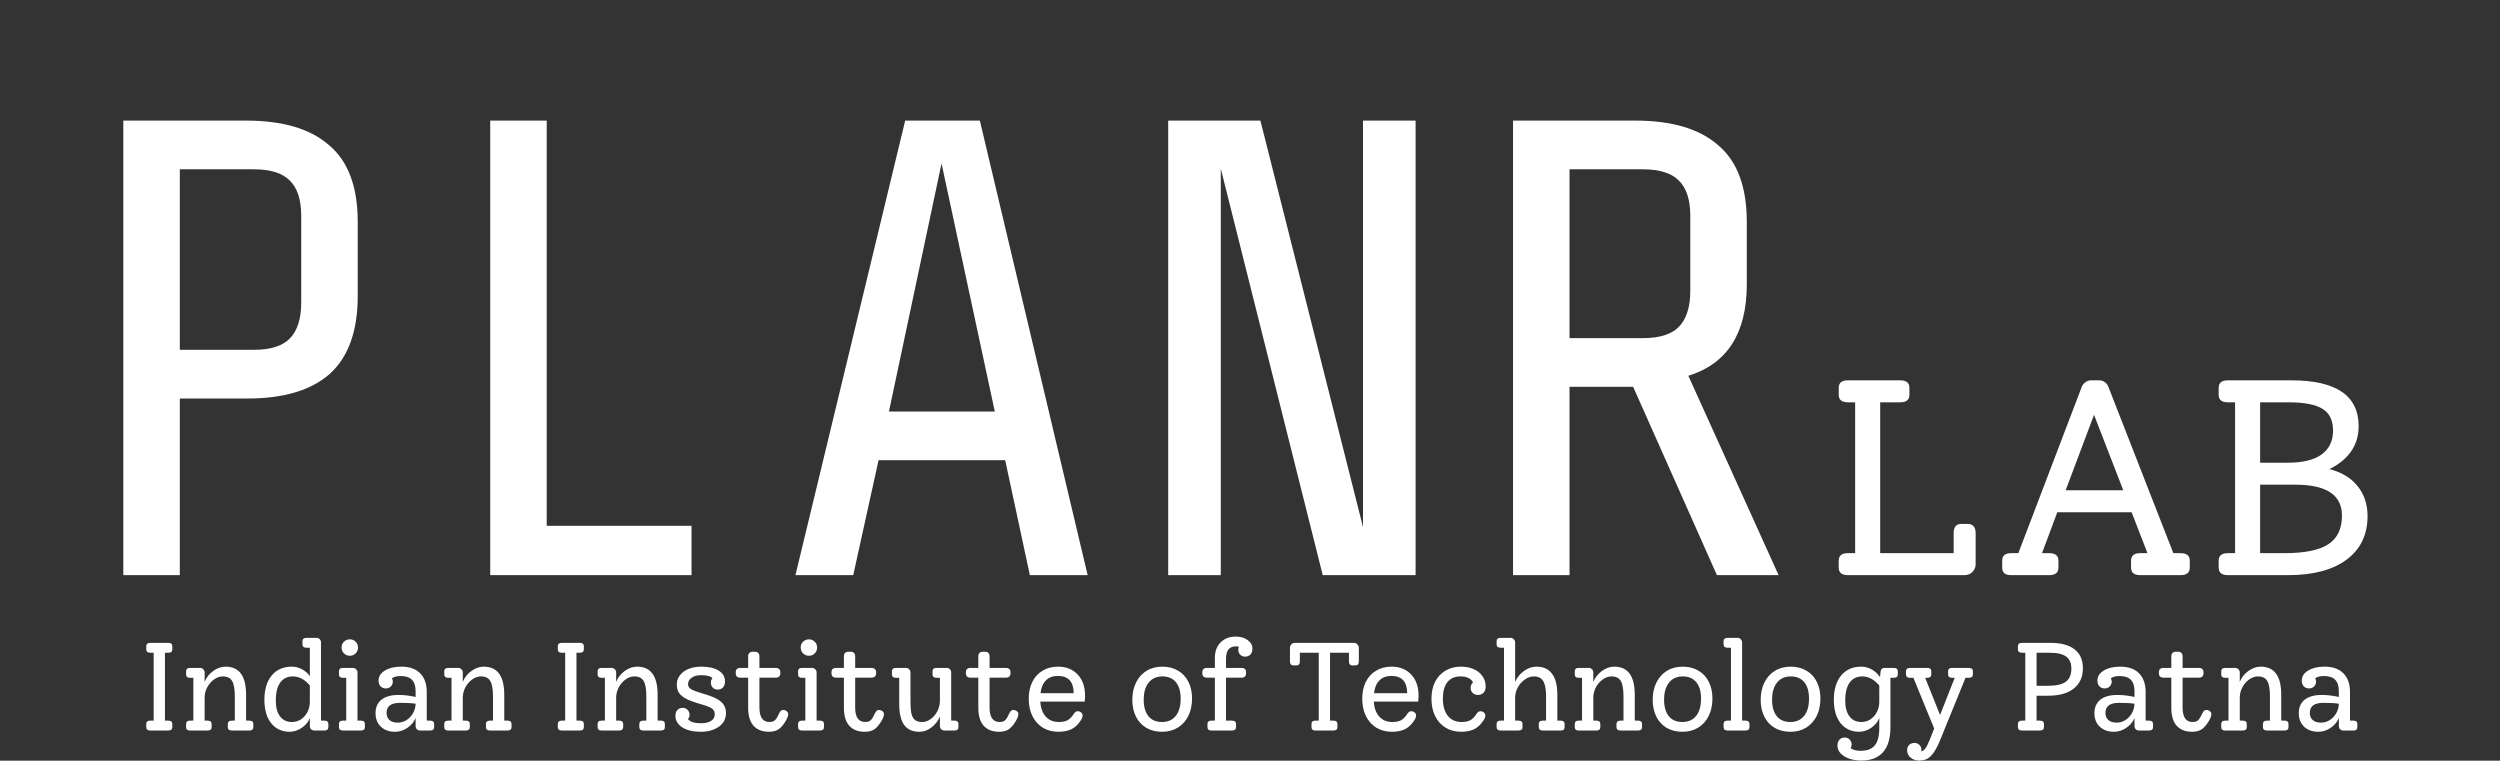
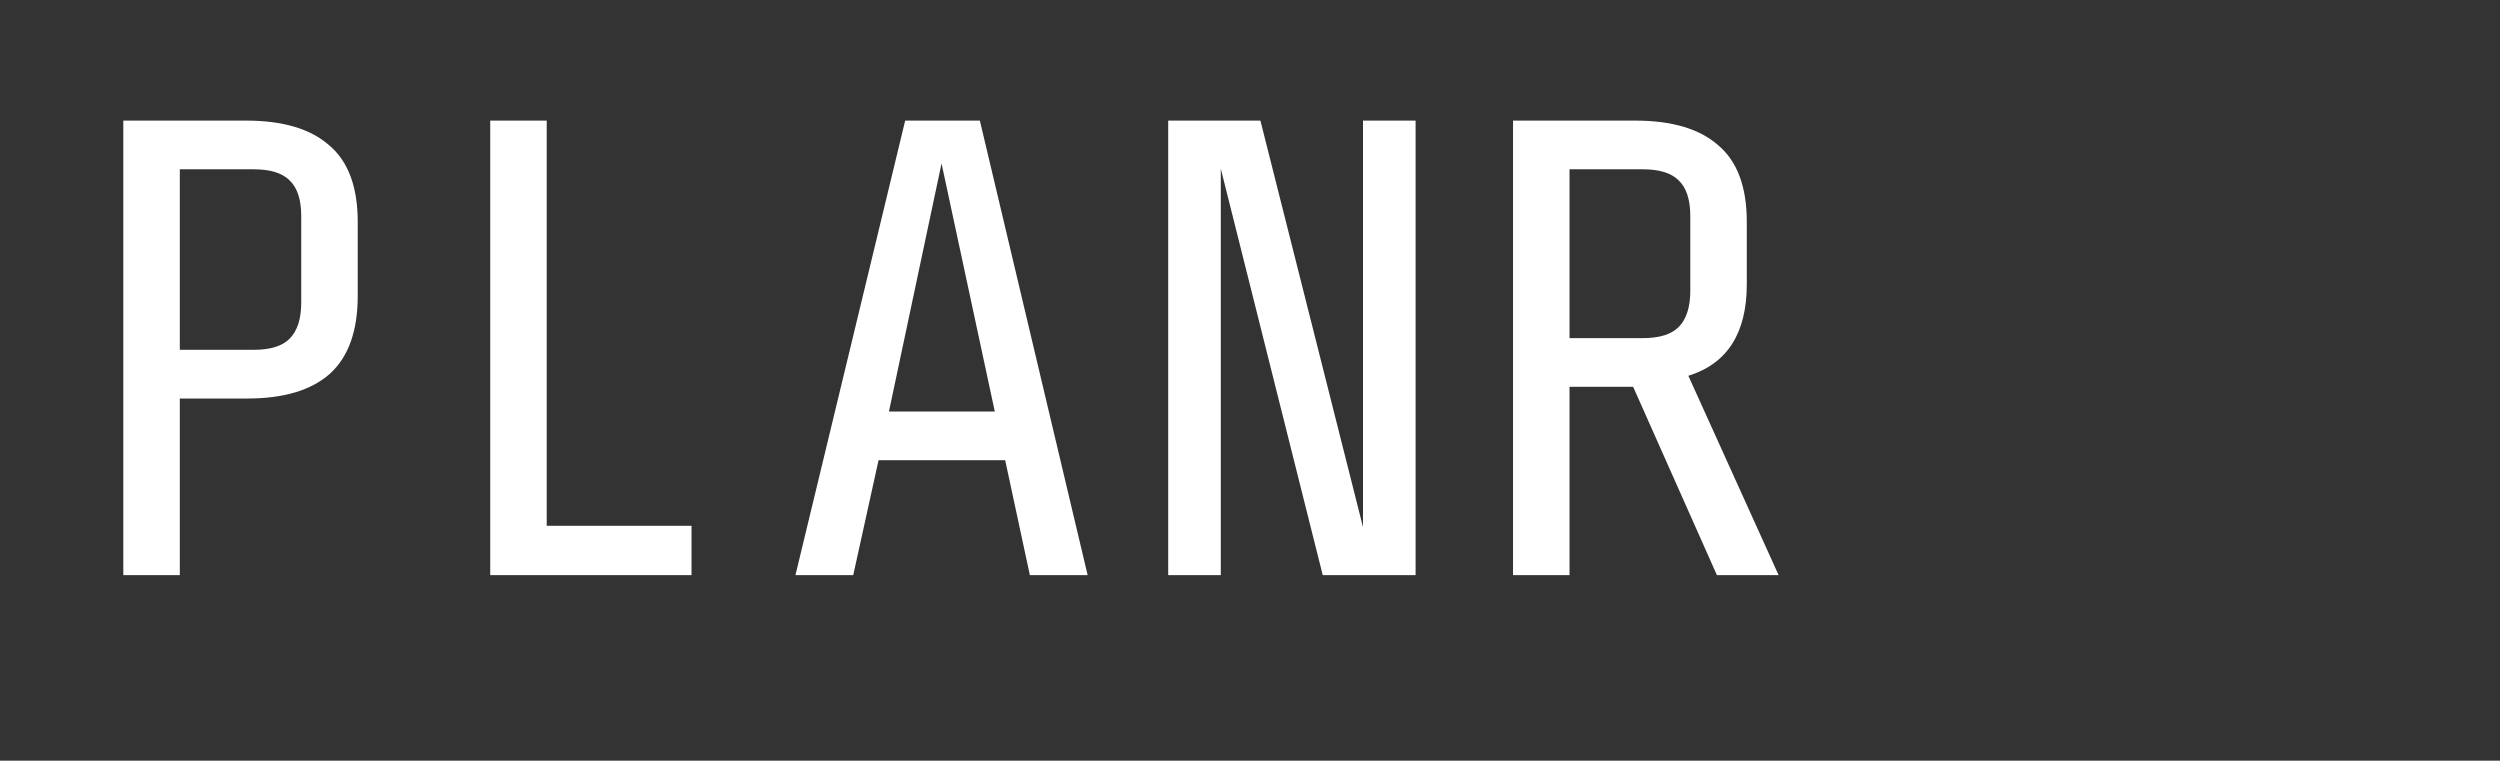
<svg xmlns="http://www.w3.org/2000/svg" width="1078" height="328" viewBox="0 0 1078 328" fill="none">
  <rect x="0" y="0" width="1078" height="328" fill="#333333" stroke="none" />
-   <path d="M64.854 315C63.666 315 63.072 314.514 63.072 313.542V312.192C63.072 311.22 63.666 310.734 64.854 310.734H66.258V281.466H64.854C63.666 281.466 63.072 280.98 63.072 280.008V278.658C63.072 277.686 63.666 277.2 64.854 277.2H72.522C73.71 277.2 74.304 277.686 74.304 278.658V280.008C74.304 280.98 73.71 281.466 72.522 281.466H71.118V310.734H72.522C73.71 310.734 74.304 311.22 74.304 312.192V313.542C74.304 314.514 73.71 315 72.522 315H64.854ZM107.515 310.734C108.667 310.734 109.243 311.22 109.243 312.192V313.542C109.243 314.514 108.667 315 107.515 315H100.009C98.821 315 98.227 314.514 98.227 313.542V312.192C98.227 311.22 98.821 310.734 100.009 310.734H101.251V300.312C101.251 297.108 100.855 294.876 100.063 293.616C99.307 292.32 97.975 291.672 96.067 291.672C94.735 291.672 93.457 292.122 92.233 293.022C91.045 293.886 90.073 295.02 89.317 296.424C88.597 297.828 88.237 299.304 88.237 300.852V310.734H89.479C90.667 310.734 91.261 311.22 91.261 312.192V313.542C91.261 314.514 90.667 315 89.479 315H81.973C80.821 315 80.245 314.514 80.245 313.542V312.192C80.245 311.22 80.821 310.734 81.973 310.734H83.377V292.266H81.973C80.821 292.266 80.245 291.78 80.245 290.808V289.458C80.245 288.486 80.821 288 81.973 288H86.239C86.815 288 87.283 288.198 87.643 288.594C88.039 288.954 88.237 289.422 88.237 289.998V294.048C88.993 292.14 90.217 290.574 91.909 289.35C93.637 288.09 95.419 287.46 97.255 287.46C103.159 287.46 106.111 291.492 106.111 299.556V310.734H107.515ZM139.816 310.734C141.004 310.734 141.598 311.22 141.598 312.192V313.542C141.598 314.514 141.004 315 139.816 315H135.604C135.028 315 134.542 314.82 134.146 314.46C133.786 314.064 133.606 313.578 133.606 313.002V309.6C132.958 311.292 131.788 312.714 130.096 313.866C128.44 314.982 126.676 315.54 124.804 315.54C122.644 315.54 120.736 314.982 119.08 313.866C117.46 312.75 116.2 311.166 115.3 309.114C114.436 307.026 114.004 304.596 114.004 301.824C114.004 297.36 115.048 293.85 117.136 291.294C119.26 288.738 122.158 287.46 125.83 287.46C127.342 287.46 128.782 287.82 130.15 288.54C131.518 289.26 132.67 290.268 133.606 291.564V279.306H132.202C131.014 279.306 130.42 278.82 130.42 277.848V276.498C130.42 275.526 131.014 275.04 132.202 275.04H136.522C137.062 275.04 137.512 275.238 137.872 275.634C138.232 275.994 138.412 276.462 138.412 277.038V310.734H139.816ZM125.884 311.328C127.288 311.328 128.584 310.95 129.772 310.194C130.96 309.402 131.896 308.34 132.58 307.008C133.264 305.676 133.606 304.218 133.606 302.634V295.614C132.598 294.354 131.464 293.382 130.204 292.698C128.98 292.014 127.684 291.672 126.316 291.672C123.904 291.672 122.068 292.572 120.808 294.372C119.548 296.136 118.918 298.71 118.918 302.094C118.918 305.01 119.53 307.278 120.754 308.898C121.978 310.518 123.688 311.328 125.884 311.328ZM150.861 282.762C149.853 282.762 149.007 282.42 148.323 281.736C147.639 281.052 147.297 280.206 147.297 279.198C147.297 278.19 147.639 277.362 148.323 276.714C149.007 276.03 149.853 275.688 150.861 275.688C151.869 275.688 152.697 276.03 153.345 276.714C154.029 277.362 154.371 278.19 154.371 279.198C154.371 280.206 154.029 281.052 153.345 281.736C152.697 282.42 151.869 282.762 150.861 282.762ZM147.891 315C146.739 315 146.163 314.514 146.163 313.542V312.192C146.163 311.22 146.739 310.734 147.891 310.734H149.295V292.266H147.891C146.739 292.266 146.163 291.78 146.163 290.808V289.458C146.163 288.486 146.739 288 147.891 288H152.157C152.733 288 153.201 288.198 153.561 288.594C153.957 288.954 154.155 289.422 154.155 289.998V310.734H155.559C156.747 310.734 157.341 311.22 157.341 312.192V313.542C157.341 314.514 156.747 315 155.559 315H147.891ZM185.476 310.734C186.628 310.734 187.204 311.22 187.204 312.192V313.542C187.204 314.514 186.628 315 185.476 315H181.156C180.616 315 180.148 314.82 179.752 314.46C179.392 314.064 179.212 313.578 179.212 313.002V309.6C178.528 311.292 177.34 312.714 175.648 313.866C173.992 314.982 172.228 315.54 170.356 315.54C167.836 315.54 165.802 314.82 164.254 313.38C162.706 311.904 161.932 309.96 161.932 307.548C161.932 305.028 162.778 303.084 164.47 301.716C166.198 300.348 168.646 299.664 171.814 299.664C174.226 299.664 176.692 299.952 179.212 300.528V298.098C179.212 295.866 178.69 294.21 177.646 293.13C176.602 292.05 174.982 291.51 172.786 291.51C171.094 291.51 169.834 291.834 169.006 292.482C169.258 292.914 169.384 293.382 169.384 293.886C169.384 294.714 169.096 295.416 168.52 295.992C167.944 296.568 167.242 296.856 166.414 296.856C165.442 296.856 164.668 296.55 164.092 295.938C163.516 295.326 163.228 294.498 163.228 293.454C163.228 291.69 164.146 290.25 165.982 289.134C167.818 288.018 170.158 287.46 173.002 287.46C176.566 287.46 179.284 288.414 181.156 290.322C183.064 292.23 184.018 294.93 184.018 298.422V310.734H185.476ZM171.49 311.598C172.858 311.598 174.118 311.238 175.27 310.518C176.458 309.762 177.394 308.772 178.078 307.548C178.798 306.288 179.176 304.92 179.212 303.444C177.592 303.192 175.36 303.066 172.516 303.066C168.628 303.066 166.684 304.506 166.684 307.386C166.684 308.718 167.116 309.762 167.98 310.518C168.844 311.238 170.014 311.598 171.49 311.598ZM218.838 310.734C219.99 310.734 220.566 311.22 220.566 312.192V313.542C220.566 314.514 219.99 315 218.838 315H211.332C210.144 315 209.55 314.514 209.55 313.542V312.192C209.55 311.22 210.144 310.734 211.332 310.734H212.574V300.312C212.574 297.108 212.178 294.876 211.386 293.616C210.63 292.32 209.298 291.672 207.39 291.672C206.058 291.672 204.78 292.122 203.556 293.022C202.368 293.886 201.396 295.02 200.64 296.424C199.92 297.828 199.56 299.304 199.56 300.852V310.734H200.802C201.99 310.734 202.584 311.22 202.584 312.192V313.542C202.584 314.514 201.99 315 200.802 315H193.296C192.144 315 191.568 314.514 191.568 313.542V312.192C191.568 311.22 192.144 310.734 193.296 310.734H194.7V292.266H193.296C192.144 292.266 191.568 291.78 191.568 290.808V289.458C191.568 288.486 192.144 288 193.296 288H197.562C198.138 288 198.606 288.198 198.966 288.594C199.362 288.954 199.56 289.422 199.56 289.998V294.048C200.316 292.14 201.54 290.574 203.232 289.35C204.96 288.09 206.742 287.46 208.578 287.46C214.482 287.46 217.434 291.492 217.434 299.556V310.734H218.838ZM242.305 315C241.117 315 240.523 314.514 240.523 313.542V312.192C240.523 311.22 241.117 310.734 242.305 310.734H243.709V281.466H242.305C241.117 281.466 240.523 280.98 240.523 280.008V278.658C240.523 277.686 241.117 277.2 242.305 277.2H249.973C251.161 277.2 251.755 277.686 251.755 278.658V280.008C251.755 280.98 251.161 281.466 249.973 281.466H248.569V310.734H249.973C251.161 310.734 251.755 311.22 251.755 312.192V313.542C251.755 314.514 251.161 315 249.973 315H242.305ZM284.966 310.734C286.118 310.734 286.694 311.22 286.694 312.192V313.542C286.694 314.514 286.118 315 284.966 315H277.46C276.272 315 275.678 314.514 275.678 313.542V312.192C275.678 311.22 276.272 310.734 277.46 310.734H278.702V300.312C278.702 297.108 278.306 294.876 277.514 293.616C276.758 292.32 275.426 291.672 273.518 291.672C272.186 291.672 270.908 292.122 269.684 293.022C268.496 293.886 267.524 295.02 266.768 296.424C266.048 297.828 265.688 299.304 265.688 300.852V310.734H266.93C268.118 310.734 268.712 311.22 268.712 312.192V313.542C268.712 314.514 268.118 315 266.93 315H259.424C258.272 315 257.696 314.514 257.696 313.542V312.192C257.696 311.22 258.272 310.734 259.424 310.734H260.828V292.266H259.424C258.272 292.266 257.696 291.78 257.696 290.808V289.458C257.696 288.486 258.272 288 259.424 288H263.69C264.266 288 264.734 288.198 265.094 288.594C265.49 288.954 265.688 289.422 265.688 289.998V294.048C266.444 292.14 267.668 290.574 269.36 289.35C271.088 288.09 272.87 287.46 274.706 287.46C280.61 287.46 283.562 291.492 283.562 299.556V310.734H284.966ZM303.767 299.286C307.151 300.258 309.545 301.374 310.949 302.634C312.353 303.858 313.055 305.496 313.055 307.548C313.055 309.096 312.605 310.482 311.705 311.706C310.805 312.894 309.527 313.83 307.871 314.514C306.251 315.198 304.379 315.54 302.255 315.54C298.907 315.54 296.225 314.91 294.209 313.65C292.229 312.354 291.239 310.68 291.239 308.628C291.239 307.584 291.527 306.756 292.103 306.144C292.679 305.532 293.453 305.226 294.425 305.226C295.253 305.226 295.937 305.514 296.477 306.09C297.053 306.666 297.341 307.368 297.341 308.196C297.341 308.952 297.107 309.564 296.639 310.032C297.503 311.256 299.357 311.868 302.201 311.868C304.145 311.868 305.621 311.526 306.629 310.842C307.673 310.158 308.195 309.24 308.195 308.088C308.195 307.332 308.033 306.72 307.709 306.252C307.385 305.748 306.809 305.316 305.981 304.956C305.189 304.56 303.965 304.128 302.309 303.66C299.609 302.904 297.503 302.148 295.991 301.392C294.515 300.6 293.453 299.736 292.805 298.8C292.157 297.828 291.833 296.622 291.833 295.182C291.833 293.67 292.283 292.338 293.183 291.186C294.083 289.998 295.325 289.08 296.909 288.432C298.529 287.784 300.365 287.46 302.417 287.46C305.621 287.46 308.123 288.036 309.923 289.188C311.723 290.304 312.623 291.87 312.623 293.886C312.623 294.93 312.335 295.776 311.759 296.424C311.183 297.036 310.427 297.342 309.491 297.342C308.627 297.342 307.907 297.054 307.331 296.478C306.791 295.902 306.521 295.182 306.521 294.318C306.521 293.562 306.755 292.95 307.223 292.482C306.431 291.582 304.811 291.132 302.363 291.132C300.671 291.132 299.303 291.492 298.259 292.212C297.215 292.932 296.693 293.868 296.693 295.02C296.693 295.632 296.891 296.154 297.287 296.586C297.683 297.018 298.367 297.432 299.339 297.828C300.347 298.224 301.823 298.71 303.767 299.286ZM337.722 306.144C338.298 306.144 338.802 306.324 339.234 306.684C339.666 307.008 339.882 307.422 339.882 307.926C339.882 308.502 339.702 309.15 339.342 309.87C338.514 311.526 337.524 312.894 336.372 313.974C335.22 315.018 333.636 315.54 331.62 315.54C328.668 315.54 326.418 314.658 324.87 312.894C323.358 311.13 322.602 308.556 322.602 305.172V292.212H319.254C318.606 292.212 318.102 292.05 317.742 291.726C317.418 291.402 317.256 290.952 317.256 290.376V289.782C317.256 289.206 317.418 288.774 317.742 288.486C318.102 288.162 318.606 288 319.254 288H322.602V283.032C322.602 282.384 322.764 281.898 323.088 281.574C323.448 281.214 323.934 281.034 324.546 281.034H325.572C326.184 281.034 326.652 281.214 326.976 281.574C327.3 281.898 327.462 282.384 327.462 283.032V288H334.482C335.13 288 335.616 288.162 335.94 288.486C336.3 288.774 336.48 289.206 336.48 289.782V290.376C336.48 290.952 336.3 291.402 335.94 291.726C335.616 292.05 335.13 292.212 334.482 292.212H327.462V305.064C327.462 309.24 328.902 311.328 331.782 311.328C332.898 311.328 333.726 311.04 334.266 310.464C334.842 309.852 335.436 308.844 336.048 307.44C336.3 306.972 336.534 306.648 336.75 306.468C337.002 306.252 337.326 306.144 337.722 306.144ZM348.826 282.762C347.818 282.762 346.972 282.42 346.288 281.736C345.604 281.052 345.262 280.206 345.262 279.198C345.262 278.19 345.604 277.362 346.288 276.714C346.972 276.03 347.818 275.688 348.826 275.688C349.834 275.688 350.662 276.03 351.31 276.714C351.994 277.362 352.336 278.19 352.336 279.198C352.336 280.206 351.994 281.052 351.31 281.736C350.662 282.42 349.834 282.762 348.826 282.762ZM345.856 315C344.704 315 344.128 314.514 344.128 313.542V312.192C344.128 311.22 344.704 310.734 345.856 310.734H347.26V292.266H345.856C344.704 292.266 344.128 291.78 344.128 290.808V289.458C344.128 288.486 344.704 288 345.856 288H350.122C350.698 288 351.166 288.198 351.526 288.594C351.922 288.954 352.12 289.422 352.12 289.998V310.734H353.524C354.712 310.734 355.306 311.22 355.306 312.192V313.542C355.306 314.514 354.712 315 353.524 315H345.856ZM379.013 306.144C379.589 306.144 380.093 306.324 380.525 306.684C380.957 307.008 381.173 307.422 381.173 307.926C381.173 308.502 380.993 309.15 380.633 309.87C379.805 311.526 378.815 312.894 377.663 313.974C376.511 315.018 374.927 315.54 372.911 315.54C369.959 315.54 367.709 314.658 366.161 312.894C364.649 311.13 363.893 308.556 363.893 305.172V292.212H360.545C359.897 292.212 359.393 292.05 359.033 291.726C358.709 291.402 358.547 290.952 358.547 290.376V289.782C358.547 289.206 358.709 288.774 359.033 288.486C359.393 288.162 359.897 288 360.545 288H363.893V283.032C363.893 282.384 364.055 281.898 364.379 281.574C364.739 281.214 365.225 281.034 365.837 281.034H366.863C367.475 281.034 367.943 281.214 368.267 281.574C368.591 281.898 368.753 282.384 368.753 283.032V288H375.773C376.421 288 376.907 288.162 377.231 288.486C377.591 288.774 377.771 289.206 377.771 289.782V290.376C377.771 290.952 377.591 291.402 377.231 291.726C376.907 292.05 376.421 292.212 375.773 292.212H368.753V305.064C368.753 309.24 370.193 311.328 373.073 311.328C374.189 311.328 375.017 311.04 375.557 310.464C376.133 309.852 376.727 308.844 377.339 307.44C377.591 306.972 377.825 306.648 378.041 306.468C378.293 306.252 378.617 306.144 379.013 306.144ZM411.555 310.734C412.707 310.734 413.283 311.22 413.283 312.192V313.542C413.283 314.514 412.707 315 411.555 315H407.289C406.713 315 406.227 314.82 405.831 314.46C405.471 314.064 405.291 313.578 405.291 313.002V308.952C404.499 310.86 403.275 312.444 401.619 313.704C399.999 314.928 398.271 315.54 396.435 315.54C393.483 315.54 391.287 314.55 389.847 312.57C388.443 310.59 387.741 307.548 387.741 303.444V292.266H386.337C385.185 292.266 384.609 291.78 384.609 290.808V289.458C384.609 288.486 385.185 288 386.337 288H390.711C391.215 288 391.647 288.198 392.007 288.594C392.403 288.954 392.601 289.422 392.601 289.998V302.688C392.601 304.884 392.745 306.594 393.033 307.818C393.357 309.042 393.879 309.942 394.599 310.518C395.355 311.058 396.363 311.328 397.623 311.328C398.919 311.328 400.161 310.896 401.349 310.032C402.537 309.168 403.491 308.034 404.211 306.63C404.931 305.19 405.291 303.696 405.291 302.148V292.266H403.887C402.699 292.266 402.105 291.78 402.105 290.808V289.458C402.105 288.486 402.699 288 403.887 288H408.207C408.783 288 409.251 288.198 409.611 288.594C409.971 288.954 410.151 289.422 410.151 289.998V310.734H411.555ZM436.968 306.144C437.544 306.144 438.048 306.324 438.48 306.684C438.912 307.008 439.128 307.422 439.128 307.926C439.128 308.502 438.948 309.15 438.588 309.87C437.76 311.526 436.77 312.894 435.618 313.974C434.466 315.018 432.882 315.54 430.866 315.54C427.914 315.54 425.664 314.658 424.116 312.894C422.604 311.13 421.848 308.556 421.848 305.172V292.212H418.5C417.852 292.212 417.348 292.05 416.988 291.726C416.664 291.402 416.502 290.952 416.502 290.376V289.782C416.502 289.206 416.664 288.774 416.988 288.486C417.348 288.162 417.852 288 418.5 288H421.848V283.032C421.848 282.384 422.01 281.898 422.334 281.574C422.694 281.214 423.18 281.034 423.792 281.034H424.818C425.43 281.034 425.898 281.214 426.222 281.574C426.546 281.898 426.708 282.384 426.708 283.032V288H433.728C434.376 288 434.862 288.162 435.186 288.486C435.546 288.774 435.726 289.206 435.726 289.782V290.376C435.726 290.952 435.546 291.402 435.186 291.726C434.862 292.05 434.376 292.212 433.728 292.212H426.708V305.064C426.708 309.24 428.148 311.328 431.028 311.328C432.144 311.328 432.972 311.04 433.512 310.464C434.088 309.852 434.682 308.844 435.294 307.44C435.546 306.972 435.78 306.648 435.996 306.468C436.248 306.252 436.572 306.144 436.968 306.144ZM467.89 300.15C467.89 300.33 467.836 301.122 467.728 302.526H448.558C448.738 305.262 449.53 307.422 450.934 309.006C452.338 310.554 454.21 311.328 456.55 311.328C458.134 311.328 459.394 311.076 460.33 310.572C461.266 310.068 462.148 309.168 462.976 307.872C463.264 307.44 463.534 307.134 463.786 306.954C464.074 306.774 464.398 306.684 464.758 306.684C465.298 306.684 465.766 306.864 466.162 307.224C466.594 307.548 466.81 307.962 466.81 308.466C466.81 309.15 466.558 309.852 466.054 310.572C465.01 312.264 463.714 313.524 462.166 314.352C460.618 315.144 458.692 315.54 456.388 315.54C453.832 315.54 451.582 314.946 449.638 313.758C447.73 312.57 446.236 310.896 445.156 308.736C444.112 306.576 443.59 304.092 443.59 301.284C443.59 298.512 444.112 296.082 445.156 293.994C446.2 291.906 447.676 290.304 449.584 289.188C451.492 288.036 453.706 287.46 456.226 287.46C459.718 287.46 462.526 288.576 464.65 290.808C466.81 293.04 467.89 296.154 467.89 300.15ZM456.118 291.456C453.994 291.456 452.284 292.104 450.988 293.4C449.728 294.66 448.954 296.496 448.666 298.908H462.976C462.94 293.94 460.654 291.456 456.118 291.456ZM501.054 315.54C498.498 315.54 496.248 314.982 494.304 313.866C492.36 312.714 490.866 311.094 489.822 309.006C488.778 306.918 488.256 304.506 488.256 301.77C488.256 298.926 488.796 296.424 489.876 294.264C490.956 292.104 492.468 290.43 494.412 289.242C496.356 288.054 498.624 287.46 501.216 287.46C503.772 287.46 506.022 288.036 507.966 289.188C509.91 290.304 511.404 291.906 512.448 293.994C513.492 296.082 514.014 298.494 514.014 301.23C514.014 304.074 513.474 306.576 512.394 308.736C511.314 310.896 509.802 312.57 507.858 313.758C505.914 314.946 503.646 315.54 501.054 315.54ZM501.054 311.328C503.61 311.328 505.59 310.446 506.994 308.682C508.398 306.918 509.1 304.452 509.1 301.284C509.1 298.188 508.416 295.812 507.048 294.156C505.68 292.5 503.736 291.672 501.216 291.672C498.696 291.672 496.716 292.572 495.276 294.372C493.872 296.136 493.17 298.584 493.17 301.716C493.17 304.776 493.854 307.152 495.222 308.844C496.59 310.5 498.534 311.328 501.054 311.328ZM536.859 283.14C536.031 283.14 535.329 282.852 534.753 282.276C534.213 281.7 533.943 280.998 533.943 280.17C533.943 279.666 534.051 279.234 534.267 278.874C533.871 278.766 533.421 278.712 532.917 278.712C531.477 278.712 530.397 279.162 529.677 280.062C528.993 280.962 528.651 282.348 528.651 284.22V288H535.293C536.625 288 537.291 288.594 537.291 289.782V290.376C537.291 290.952 537.129 291.402 536.805 291.726C536.481 292.05 535.977 292.212 535.293 292.212H528.651V310.734H531.243C532.395 310.734 532.971 311.22 532.971 312.192V313.542C532.971 314.514 532.395 315 531.243 315H522.441C521.253 315 520.659 314.514 520.659 313.542V312.192C520.659 311.22 521.253 310.734 522.441 310.734H523.845V292.212H520.443C519.795 292.212 519.291 292.05 518.931 291.726C518.607 291.402 518.445 290.952 518.445 290.376V289.782C518.445 289.242 518.607 288.81 518.931 288.486C519.291 288.162 519.795 288 520.443 288H523.845V283.788C523.845 280.944 524.655 278.694 526.275 277.038C527.931 275.346 530.127 274.5 532.863 274.5C534.951 274.5 536.661 275.004 537.993 276.012C539.361 276.984 540.045 278.226 540.045 279.738C540.045 280.782 539.757 281.61 539.181 282.222C538.605 282.834 537.831 283.14 536.859 283.14ZM583.771 277.2C584.383 277.2 584.887 277.416 585.283 277.848C585.715 278.244 585.931 278.748 585.931 279.36V285.138C585.931 286.326 585.445 286.92 584.473 286.92H583.123C582.151 286.92 581.665 286.326 581.665 285.138V281.466H573.511V310.734H574.915C576.103 310.734 576.697 311.22 576.697 312.192V313.542C576.697 314.514 576.103 315 574.915 315H567.247C566.095 315 565.519 314.514 565.519 313.542V312.192C565.519 311.22 566.095 310.734 567.247 310.734H568.651V281.466H560.497V285.138C560.497 286.326 560.011 286.92 559.039 286.92H557.689C556.717 286.92 556.231 286.326 556.231 285.138V279.36C556.231 278.748 556.429 278.244 556.825 277.848C557.221 277.416 557.725 277.2 558.337 277.2H583.771ZM611.697 300.15C611.697 300.33 611.643 301.122 611.535 302.526H592.365C592.545 305.262 593.337 307.422 594.741 309.006C596.145 310.554 598.017 311.328 600.357 311.328C601.941 311.328 603.201 311.076 604.137 310.572C605.073 310.068 605.955 309.168 606.783 307.872C607.071 307.44 607.341 307.134 607.593 306.954C607.881 306.774 608.205 306.684 608.565 306.684C609.105 306.684 609.573 306.864 609.969 307.224C610.401 307.548 610.617 307.962 610.617 308.466C610.617 309.15 610.365 309.852 609.861 310.572C608.817 312.264 607.521 313.524 605.973 314.352C604.425 315.144 602.499 315.54 600.195 315.54C597.639 315.54 595.389 314.946 593.445 313.758C591.537 312.57 590.043 310.896 588.963 308.736C587.919 306.576 587.397 304.092 587.397 301.284C587.397 298.512 587.919 296.082 588.963 293.994C590.007 291.906 591.483 290.304 593.391 289.188C595.299 288.036 597.513 287.46 600.033 287.46C603.525 287.46 606.333 288.576 608.457 290.808C610.617 293.04 611.697 296.154 611.697 300.15ZM599.925 291.456C597.801 291.456 596.091 292.104 594.795 293.4C593.535 294.66 592.761 296.496 592.473 298.908H606.783C606.747 293.94 604.461 291.456 599.925 291.456ZM638.413 306.684C638.953 306.684 639.421 306.864 639.817 307.224C640.249 307.548 640.465 307.962 640.465 308.466C640.465 309.15 640.213 309.852 639.709 310.572C638.665 312.264 637.369 313.524 635.821 314.352C634.273 315.144 632.347 315.54 630.043 315.54C627.487 315.54 625.237 314.946 623.293 313.758C621.385 312.57 619.891 310.896 618.811 308.736C617.767 306.576 617.245 304.092 617.245 301.284C617.245 298.512 617.767 296.082 618.811 293.994C619.891 291.906 621.385 290.304 623.293 289.188C625.201 288.036 627.415 287.46 629.935 287.46C632.023 287.46 633.877 287.82 635.497 288.54C637.117 289.26 638.377 290.286 639.277 291.618C640.177 292.914 640.627 294.39 640.627 296.046C640.627 297.162 640.321 298.044 639.709 298.692C639.097 299.34 638.287 299.664 637.279 299.664C636.379 299.664 635.623 299.376 635.011 298.8C634.435 298.224 634.147 297.504 634.147 296.64C634.147 295.632 634.489 294.822 635.173 294.21C634.741 293.382 634.057 292.752 633.121 292.32C632.221 291.888 631.105 291.672 629.773 291.672C627.325 291.672 625.435 292.5 624.103 294.156C622.807 295.812 622.159 298.17 622.159 301.23C622.159 304.362 622.861 306.828 624.265 308.628C625.705 310.428 627.685 311.328 630.205 311.328C631.789 311.328 633.049 311.076 633.985 310.572C634.921 310.068 635.803 309.168 636.631 307.872C636.919 307.44 637.189 307.134 637.441 306.954C637.729 306.774 638.053 306.684 638.413 306.684ZM672.927 310.734C674.079 310.734 674.655 311.22 674.655 312.192V313.542C674.655 314.514 674.079 315 672.927 315H665.259C664.107 315 663.531 314.514 663.531 313.542V312.192C663.531 311.22 664.107 310.734 665.259 310.734H666.663V300.312C666.663 297.18 666.249 294.966 665.421 293.67C664.629 292.338 663.279 291.672 661.371 291.672C660.039 291.672 658.743 292.122 657.483 293.022C656.259 293.886 655.251 295.02 654.459 296.424C653.703 297.828 653.325 299.304 653.325 300.852V310.734H654.729C655.917 310.734 656.511 311.22 656.511 312.192V313.542C656.511 314.514 655.917 315 654.729 315H647.115C645.927 315 645.333 314.514 645.333 313.542V312.192C645.333 311.22 645.927 310.734 647.115 310.734H648.519V279.306H647.115C645.927 279.306 645.333 278.82 645.333 277.848V276.498C645.333 275.526 645.927 275.04 647.115 275.04H651.381C651.921 275.04 652.371 275.238 652.731 275.634C653.127 275.994 653.325 276.462 653.325 277.038V294.048C654.117 292.176 655.377 290.61 657.105 289.35C658.833 288.09 660.633 287.46 662.505 287.46C665.493 287.46 667.743 288.486 669.255 290.538C670.767 292.554 671.523 295.56 671.523 299.556V310.734H672.927ZM706.314 310.734C707.466 310.734 708.042 311.22 708.042 312.192V313.542C708.042 314.514 707.466 315 706.314 315H698.808C697.62 315 697.026 314.514 697.026 313.542V312.192C697.026 311.22 697.62 310.734 698.808 310.734H700.05V300.312C700.05 297.108 699.654 294.876 698.862 293.616C698.106 292.32 696.774 291.672 694.866 291.672C693.534 291.672 692.256 292.122 691.032 293.022C689.844 293.886 688.872 295.02 688.116 296.424C687.396 297.828 687.036 299.304 687.036 300.852V310.734H688.278C689.466 310.734 690.06 311.22 690.06 312.192V313.542C690.06 314.514 689.466 315 688.278 315H680.772C679.62 315 679.044 314.514 679.044 313.542V312.192C679.044 311.22 679.62 310.734 680.772 310.734H682.176V292.266H680.772C679.62 292.266 679.044 291.78 679.044 290.808V289.458C679.044 288.486 679.62 288 680.772 288H685.038C685.614 288 686.082 288.198 686.442 288.594C686.838 288.954 687.036 289.422 687.036 289.998V294.048C687.792 292.14 689.016 290.574 690.708 289.35C692.436 288.09 694.218 287.46 696.054 287.46C701.958 287.46 704.91 291.492 704.91 299.556V310.734H706.314ZM725.439 315.54C722.883 315.54 720.633 314.982 718.689 313.866C716.745 312.714 715.251 311.094 714.207 309.006C713.163 306.918 712.641 304.506 712.641 301.77C712.641 298.926 713.181 296.424 714.261 294.264C715.341 292.104 716.853 290.43 718.797 289.242C720.741 288.054 723.009 287.46 725.601 287.46C728.157 287.46 730.407 288.036 732.351 289.188C734.295 290.304 735.789 291.906 736.833 293.994C737.877 296.082 738.399 298.494 738.399 301.23C738.399 304.074 737.859 306.576 736.779 308.736C735.699 310.896 734.187 312.57 732.243 313.758C730.299 314.946 728.031 315.54 725.439 315.54ZM725.439 311.328C727.995 311.328 729.975 310.446 731.379 308.682C732.783 306.918 733.485 304.452 733.485 301.284C733.485 298.188 732.801 295.812 731.433 294.156C730.065 292.5 728.121 291.672 725.601 291.672C723.081 291.672 721.101 292.572 719.661 294.372C718.257 296.136 717.555 298.584 717.555 301.716C717.555 304.776 718.239 307.152 719.607 308.844C720.975 310.5 722.919 311.328 725.439 311.328ZM744.99 315C743.802 315 743.208 314.514 743.208 313.542V312.192C743.208 311.22 743.802 310.734 744.99 310.734H746.394V279.306H744.99C743.802 279.306 743.208 278.82 743.208 277.848V276.498C743.208 275.526 743.802 275.04 744.99 275.04H749.256C749.796 275.04 750.246 275.238 750.606 275.634C751.002 275.994 751.2 276.462 751.2 277.038V310.734H752.604C753.792 310.734 754.386 311.22 754.386 312.192V313.542C754.386 314.514 753.792 315 752.604 315H744.99ZM772.003 315.54C769.447 315.54 767.197 314.982 765.253 313.866C763.309 312.714 761.815 311.094 760.771 309.006C759.727 306.918 759.205 304.506 759.205 301.77C759.205 298.926 759.745 296.424 760.825 294.264C761.905 292.104 763.417 290.43 765.361 289.242C767.305 288.054 769.573 287.46 772.165 287.46C774.721 287.46 776.971 288.036 778.915 289.188C780.859 290.304 782.353 291.906 783.397 293.994C784.441 296.082 784.963 298.494 784.963 301.23C784.963 304.074 784.423 306.576 783.343 308.736C782.263 310.896 780.751 312.57 778.807 313.758C776.863 314.946 774.595 315.54 772.003 315.54ZM772.003 311.328C774.559 311.328 776.539 310.446 777.943 308.682C779.347 306.918 780.049 304.452 780.049 301.284C780.049 298.188 779.365 295.812 777.997 294.156C776.629 292.5 774.685 291.672 772.165 291.672C769.645 291.672 767.665 292.572 766.225 294.372C764.821 296.136 764.119 298.584 764.119 301.716C764.119 304.776 764.803 307.152 766.171 308.844C767.539 310.5 769.483 311.328 772.003 311.328ZM816.556 288C817.744 288 818.338 288.486 818.338 289.458V290.808C818.338 291.78 817.744 292.266 816.556 292.266H815.152V313.65C815.152 318.366 814.09 321.93 811.966 324.342C809.842 326.754 806.692 327.96 802.516 327.96C800.608 327.96 798.862 327.672 797.278 327.096C795.73 326.52 794.506 325.746 793.606 324.774C792.742 323.802 792.31 322.704 792.31 321.48C792.31 320.4 792.598 319.554 793.174 318.942C793.75 318.33 794.524 318.024 795.496 318.024C796.324 318.024 797.008 318.312 797.548 318.888C798.124 319.464 798.412 320.184 798.412 321.048C798.412 321.696 798.25 322.2 797.926 322.56C798.934 323.352 800.374 323.748 802.246 323.748C805.09 323.748 807.142 322.974 808.402 321.426C809.698 319.878 810.346 317.376 810.346 313.92V309.6C809.698 311.292 808.528 312.714 806.836 313.866C805.18 314.982 803.416 315.54 801.544 315.54C799.384 315.54 797.476 314.982 795.82 313.866C794.2 312.75 792.94 311.166 792.04 309.114C791.176 307.026 790.744 304.596 790.744 301.824C790.744 297.36 791.788 293.85 793.876 291.294C796 288.738 798.898 287.46 802.57 287.46C804.154 287.46 805.648 287.856 807.052 288.648C808.492 289.44 809.698 290.538 810.67 291.942L810.886 289.728C810.994 288.576 811.588 288 812.668 288H816.556ZM802.624 311.328C804.028 311.328 805.324 310.95 806.512 310.194C807.7 309.402 808.636 308.34 809.32 307.008C810.004 305.676 810.346 304.218 810.346 302.634V295.614C809.338 294.354 808.204 293.382 806.944 292.698C805.72 292.014 804.424 291.672 803.056 291.672C800.644 291.672 798.808 292.572 797.548 294.372C796.288 296.136 795.658 298.71 795.658 302.094C795.658 305.01 796.27 307.278 797.494 308.898C798.718 310.518 800.428 311.328 802.624 311.328ZM848.924 288C850.112 288 850.706 288.486 850.706 289.458V290.808C850.706 291.78 850.112 292.266 848.924 292.266H847.52L836.45 319.482C835.118 322.65 833.804 324.846 832.508 326.07C831.248 327.33 829.628 327.96 827.648 327.96C826.1 327.96 824.822 327.528 823.814 326.664C822.842 325.836 822.356 324.774 822.356 323.478C822.356 322.542 822.644 321.786 823.22 321.21C823.832 320.634 824.606 320.346 825.542 320.346C826.37 320.346 827.072 320.634 827.648 321.21C828.224 321.786 828.512 322.488 828.512 323.316C828.512 323.496 828.476 323.73 828.404 324.018C829.088 323.874 829.7 323.424 830.24 322.668C830.78 321.948 831.374 320.778 832.022 319.158L834.02 314.136L825.056 292.266H823.652C822.464 292.266 821.87 291.78 821.87 290.808V289.458C821.87 288.486 822.464 288 823.652 288H831.05C832.202 288 832.778 288.486 832.778 289.458V290.808C832.778 291.78 832.202 292.266 831.05 292.266H830.132L836.558 308.304L842.876 292.266H841.796C840.608 292.266 840.014 291.78 840.014 290.808V289.458C840.014 288.486 840.608 288 841.796 288H848.924ZM884.051 277.2C888.695 277.2 892.205 278.136 894.581 280.008C896.957 281.844 898.145 284.58 898.145 288.216C898.145 291.924 896.831 294.822 894.203 296.91C891.611 298.962 887.975 299.988 883.295 299.988H878.165V310.734H879.569C880.757 310.734 881.351 311.22 881.351 312.192V313.542C881.351 314.514 880.757 315 879.569 315H871.901C870.713 315 870.119 314.514 870.119 313.542V312.192C870.119 311.22 870.713 310.734 871.901 310.734H873.305V281.466H871.901C870.713 281.466 870.119 280.98 870.119 280.008V278.658C870.119 277.686 870.713 277.2 871.901 277.2H884.051ZM882.917 295.722C886.553 295.722 889.163 295.146 890.747 293.994C892.367 292.806 893.177 290.916 893.177 288.324C893.177 285.948 892.439 284.22 890.963 283.14C889.487 282.024 887.129 281.466 883.889 281.466H878.165V295.722H882.917ZM926.658 310.734C927.81 310.734 928.386 311.22 928.386 312.192V313.542C928.386 314.514 927.81 315 926.658 315H922.338C921.798 315 921.33 314.82 920.934 314.46C920.574 314.064 920.394 313.578 920.394 313.002V309.6C919.71 311.292 918.522 312.714 916.83 313.866C915.174 314.982 913.41 315.54 911.538 315.54C909.018 315.54 906.984 314.82 905.436 313.38C903.888 311.904 903.114 309.96 903.114 307.548C903.114 305.028 903.96 303.084 905.652 301.716C907.38 300.348 909.828 299.664 912.996 299.664C915.408 299.664 917.874 299.952 920.394 300.528V298.098C920.394 295.866 919.872 294.21 918.828 293.13C917.784 292.05 916.164 291.51 913.968 291.51C912.276 291.51 911.016 291.834 910.188 292.482C910.44 292.914 910.566 293.382 910.566 293.886C910.566 294.714 910.278 295.416 909.702 295.992C909.126 296.568 908.424 296.856 907.596 296.856C906.624 296.856 905.85 296.55 905.274 295.938C904.698 295.326 904.41 294.498 904.41 293.454C904.41 291.69 905.328 290.25 907.164 289.134C909 288.018 911.34 287.46 914.184 287.46C917.748 287.46 920.466 288.414 922.338 290.322C924.246 292.23 925.2 294.93 925.2 298.422V310.734H926.658ZM912.672 311.598C914.04 311.598 915.3 311.238 916.452 310.518C917.64 309.762 918.576 308.772 919.26 307.548C919.98 306.288 920.358 304.92 920.394 303.444C918.774 303.192 916.542 303.066 913.698 303.066C909.81 303.066 907.866 304.506 907.866 307.386C907.866 308.718 908.298 309.762 909.162 310.518C910.026 311.238 911.196 311.598 912.672 311.598ZM951.392 306.144C951.968 306.144 952.472 306.324 952.904 306.684C953.336 307.008 953.552 307.422 953.552 307.926C953.552 308.502 953.372 309.15 953.012 309.87C952.184 311.526 951.194 312.894 950.042 313.974C948.89 315.018 947.306 315.54 945.29 315.54C942.338 315.54 940.088 314.658 938.54 312.894C937.028 311.13 936.272 308.556 936.272 305.172V292.212H932.924C932.276 292.212 931.772 292.05 931.412 291.726C931.088 291.402 930.926 290.952 930.926 290.376V289.782C930.926 289.206 931.088 288.774 931.412 288.486C931.772 288.162 932.276 288 932.924 288H936.272V283.032C936.272 282.384 936.434 281.898 936.758 281.574C937.118 281.214 937.604 281.034 938.216 281.034H939.242C939.854 281.034 940.322 281.214 940.646 281.574C940.97 281.898 941.132 282.384 941.132 283.032V288H948.152C948.8 288 949.286 288.162 949.61 288.486C949.97 288.774 950.15 289.206 950.15 289.782V290.376C950.15 290.952 949.97 291.402 949.61 291.726C949.286 292.05 948.8 292.212 948.152 292.212H941.132V305.064C941.132 309.24 942.572 311.328 945.452 311.328C946.568 311.328 947.396 311.04 947.936 310.464C948.512 309.852 949.106 308.844 949.718 307.44C949.97 306.972 950.204 306.648 950.42 306.468C950.672 306.252 950.996 306.144 951.392 306.144ZM985.068 310.734C986.22 310.734 986.796 311.22 986.796 312.192V313.542C986.796 314.514 986.22 315 985.068 315H977.562C976.374 315 975.78 314.514 975.78 313.542V312.192C975.78 311.22 976.374 310.734 977.562 310.734H978.804V300.312C978.804 297.108 978.408 294.876 977.616 293.616C976.86 292.32 975.528 291.672 973.62 291.672C972.288 291.672 971.01 292.122 969.786 293.022C968.598 293.886 967.626 295.02 966.87 296.424C966.15 297.828 965.79 299.304 965.79 300.852V310.734H967.032C968.22 310.734 968.814 311.22 968.814 312.192V313.542C968.814 314.514 968.22 315 967.032 315H959.526C958.374 315 957.798 314.514 957.798 313.542V312.192C957.798 311.22 958.374 310.734 959.526 310.734H960.93V292.266H959.526C958.374 292.266 957.798 291.78 957.798 290.808V289.458C957.798 288.486 958.374 288 959.526 288H963.792C964.368 288 964.836 288.198 965.196 288.594C965.592 288.954 965.79 289.422 965.79 289.998V294.048C966.546 292.14 967.77 290.574 969.462 289.35C971.19 288.09 972.972 287.46 974.808 287.46C980.712 287.46 983.664 291.492 983.664 299.556V310.734H985.068ZM1014.78 310.734C1015.93 310.734 1016.5 311.22 1016.5 312.192V313.542C1016.5 314.514 1015.93 315 1014.78 315H1010.46C1009.92 315 1009.45 314.82 1009.05 314.46C1008.69 314.064 1008.51 313.578 1008.51 313.002V309.6C1007.83 311.292 1006.64 312.714 1004.95 313.866C1003.29 314.982 1001.53 315.54 999.657 315.54C997.137 315.54 995.103 314.82 993.555 313.38C992.007 311.904 991.233 309.96 991.233 307.548C991.233 305.028 992.079 303.084 993.771 301.716C995.499 300.348 997.947 299.664 1001.11 299.664C1003.53 299.664 1005.99 299.952 1008.51 300.528V298.098C1008.51 295.866 1007.99 294.21 1006.95 293.13C1005.9 292.05 1004.28 291.51 1002.09 291.51C1000.39 291.51 999.135 291.834 998.307 292.482C998.559 292.914 998.685 293.382 998.685 293.886C998.685 294.714 998.397 295.416 997.821 295.992C997.245 296.568 996.543 296.856 995.715 296.856C994.743 296.856 993.969 296.55 993.393 295.938C992.817 295.326 992.529 294.498 992.529 293.454C992.529 291.69 993.447 290.25 995.283 289.134C997.119 288.018 999.459 287.46 1002.3 287.46C1005.87 287.46 1008.58 288.414 1010.46 290.322C1012.36 292.23 1013.32 294.93 1013.32 298.422V310.734H1014.78ZM1000.79 311.598C1002.16 311.598 1003.42 311.238 1004.57 310.518C1005.76 309.762 1006.69 308.772 1007.38 307.548C1008.1 306.288 1008.48 304.92 1008.51 303.444C1006.89 303.192 1004.66 303.066 1001.82 303.066C997.929 303.066 995.985 304.506 995.985 307.386C995.985 308.718 996.417 309.762 997.281 310.518C998.145 311.238 999.315 311.598 1000.79 311.598Z" fill="white" />
  <path d="M154.253 127.6C154.253 142.72 150.239 153.92 142.213 161.2C134.186 168.293 122.333 171.84 106.653 171.84H77.533V248H53.173V52H106.093C121.959 52 133.906 55.547 141.933 62.64C150.146 69.547 154.253 80.56 154.253 95.68V127.6ZM129.893 93.16C129.893 86.067 128.213 80.933 124.853 77.76C121.679 74.587 116.546 73 109.453 73H77.533V150.84H109.453C116.546 150.84 121.679 149.253 124.853 146.08C128.213 142.72 129.893 137.493 129.893 130.4V93.16ZM235.744 52V226.72H298.184V248H211.384V52H235.744ZM378.835 198.44L367.915 248H342.995L390.315 52H422.515L468.995 248H444.075L433.435 198.44H378.835ZM428.955 177.44L405.995 70.48L383.315 177.44H428.955ZM526.405 248H503.725V52H543.485L587.725 227.28V52H610.405V248H570.365L526.405 72.72V248ZM676.776 166.8V248H652.416V52H705.056C720.923 52 732.87 55.547 740.896 62.64C749.11 69.547 753.216 80.56 753.216 95.68V122.56C753.216 143.653 744.816 156.813 728.016 162.04L766.936 248H740.336L704.216 166.8H676.776ZM728.856 93.16C728.856 86.067 727.176 80.933 723.816 77.76C720.643 74.587 715.51 73 708.416 73H676.776V145.8H708.416C715.51 145.8 720.643 144.213 723.816 141.04C727.176 137.68 728.856 132.453 728.856 125.36V93.16Z" fill="white" />
-   <path d="M848.658 225.92C849.698 225.92 850.498 226.28 851.058 227C851.618 227.64 851.898 228.6 851.898 229.88V243.32C851.898 244.6 851.418 245.72 850.458 246.68C849.578 247.56 848.458 248 847.098 248H796.818C794.178 248 792.858 246.92 792.858 244.76V241.76C792.858 239.6 794.178 238.52 796.818 238.52H799.938V173.48H796.818C794.178 173.48 792.858 172.4 792.858 170.24V167.24C792.858 165.08 794.178 164 796.818 164H819.378C822.018 164 823.338 165.08 823.338 167.24V170.24C823.338 172.4 822.018 173.48 819.378 173.48H810.738V238.52H842.418V229.88C842.418 227.24 843.498 225.92 845.658 225.92H848.658ZM940.271 238.52C942.911 238.52 944.231 239.6 944.231 241.76V244.76C944.231 246.92 942.911 248 940.271 248H922.871C920.231 248 918.911 246.92 918.911 244.76V241.76C918.911 239.6 920.231 238.52 922.871 238.52H925.991L919.151 220.88H887.111L880.511 238.52H883.631C886.271 238.52 887.591 239.6 887.591 241.76V244.76C887.591 246.92 886.271 248 883.631 248H867.191C864.631 248 863.351 246.92 863.351 244.76V241.76C863.351 239.6 864.631 238.52 867.191 238.52H870.311L897.671 166.76C897.991 165.96 898.511 165.32 899.231 164.84C899.951 164.28 900.751 164 901.631 164H905.231C906.031 164 906.791 164.24 907.511 164.72C908.231 165.2 908.751 165.84 909.071 166.64L937.151 238.52H940.271ZM915.551 211.4L902.951 178.88L890.711 211.4H915.551ZM1004.45 202.28C1009.73 203.64 1013.77 206.08 1016.57 209.6C1019.45 213.12 1020.89 217.44 1020.89 222.56C1020.89 230.56 1017.89 236.8 1011.89 241.28C1005.89 245.76 997.486 248 986.686 248H960.646C958.006 248 956.686 246.92 956.686 244.76V241.76C956.686 239.6 958.006 238.52 960.646 238.52H963.766V173.48H960.646C958.006 173.48 956.686 172.4 956.686 170.24V167.24C956.686 165.08 958.006 164 960.646 164H988.006C1007.37 164 1017.05 170.6 1017.05 183.8C1017.05 187.88 1015.97 191.48 1013.81 194.6C1011.65 197.72 1008.53 200.28 1004.45 202.28ZM974.566 173.48V199.52H986.566C992.886 199.52 997.686 198.36 1000.97 196.04C1004.33 193.64 1006.01 190.2 1006.01 185.72C1006.01 181.32 1004.53 178.2 1001.57 176.36C998.606 174.44 993.686 173.48 986.806 173.48H974.566ZM985.126 238.52C993.766 238.52 1000.05 237.24 1003.97 234.68C1007.89 232.12 1009.85 228 1009.85 222.32C1009.85 213.44 1003.17 209 989.806 209H974.566V238.52H985.126Z" fill="white" />
</svg>